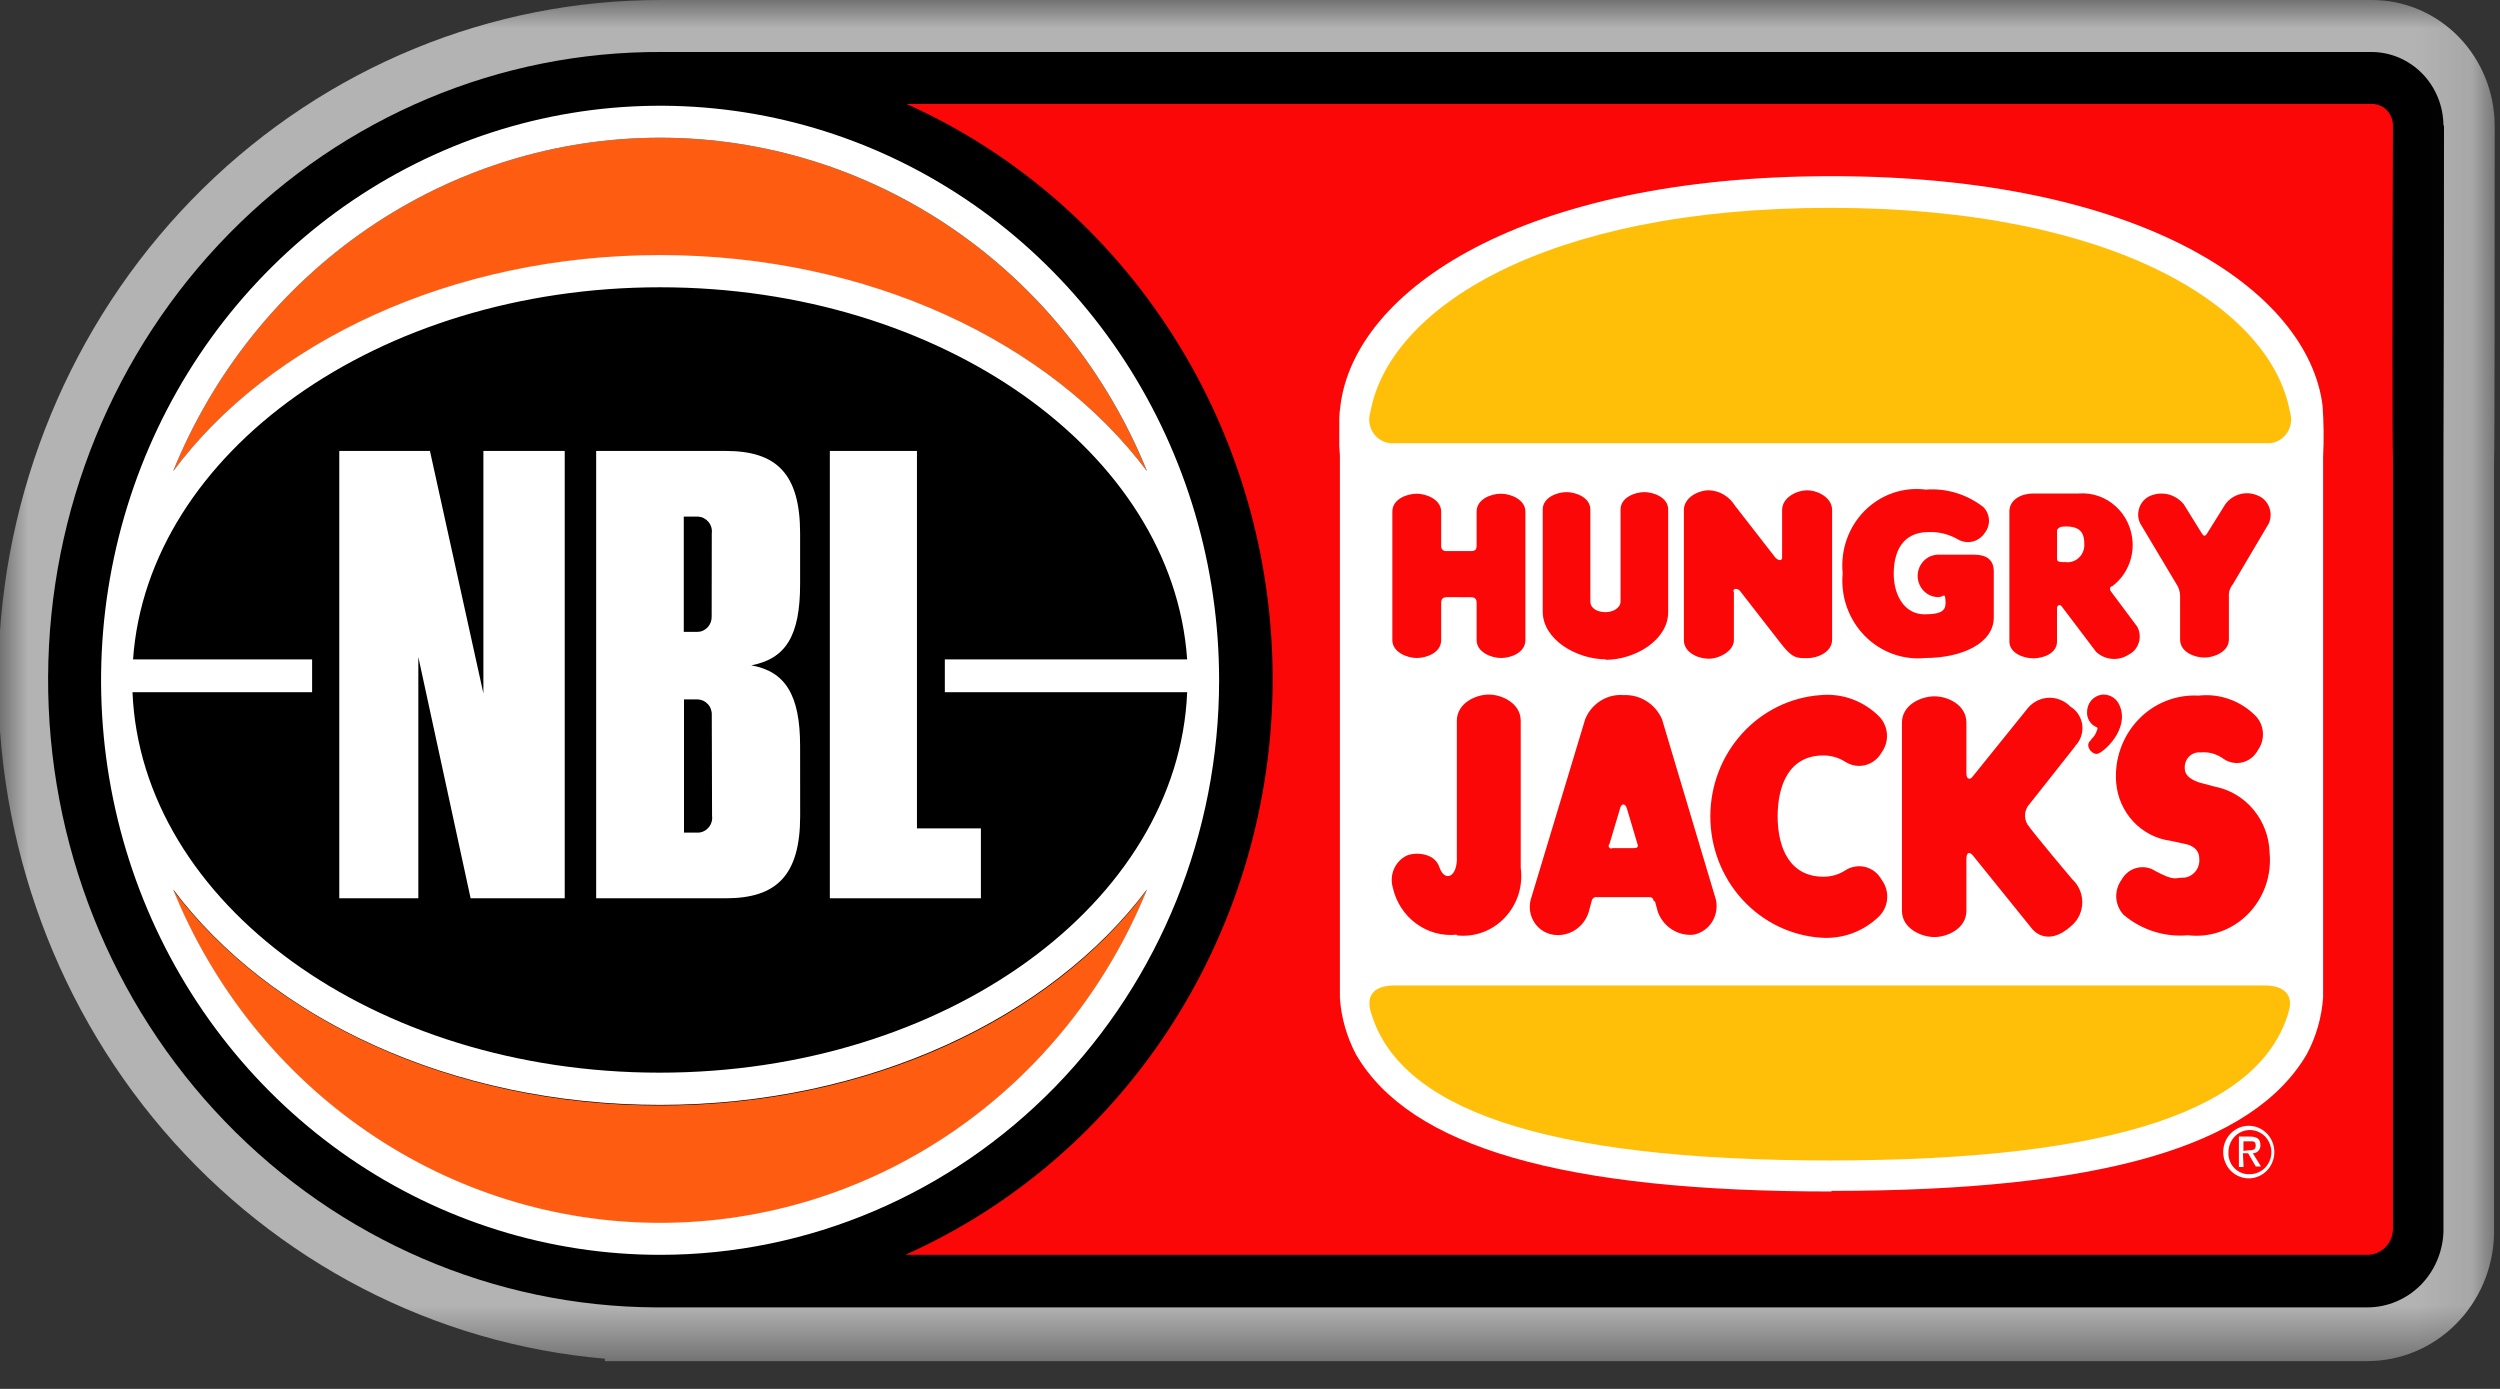
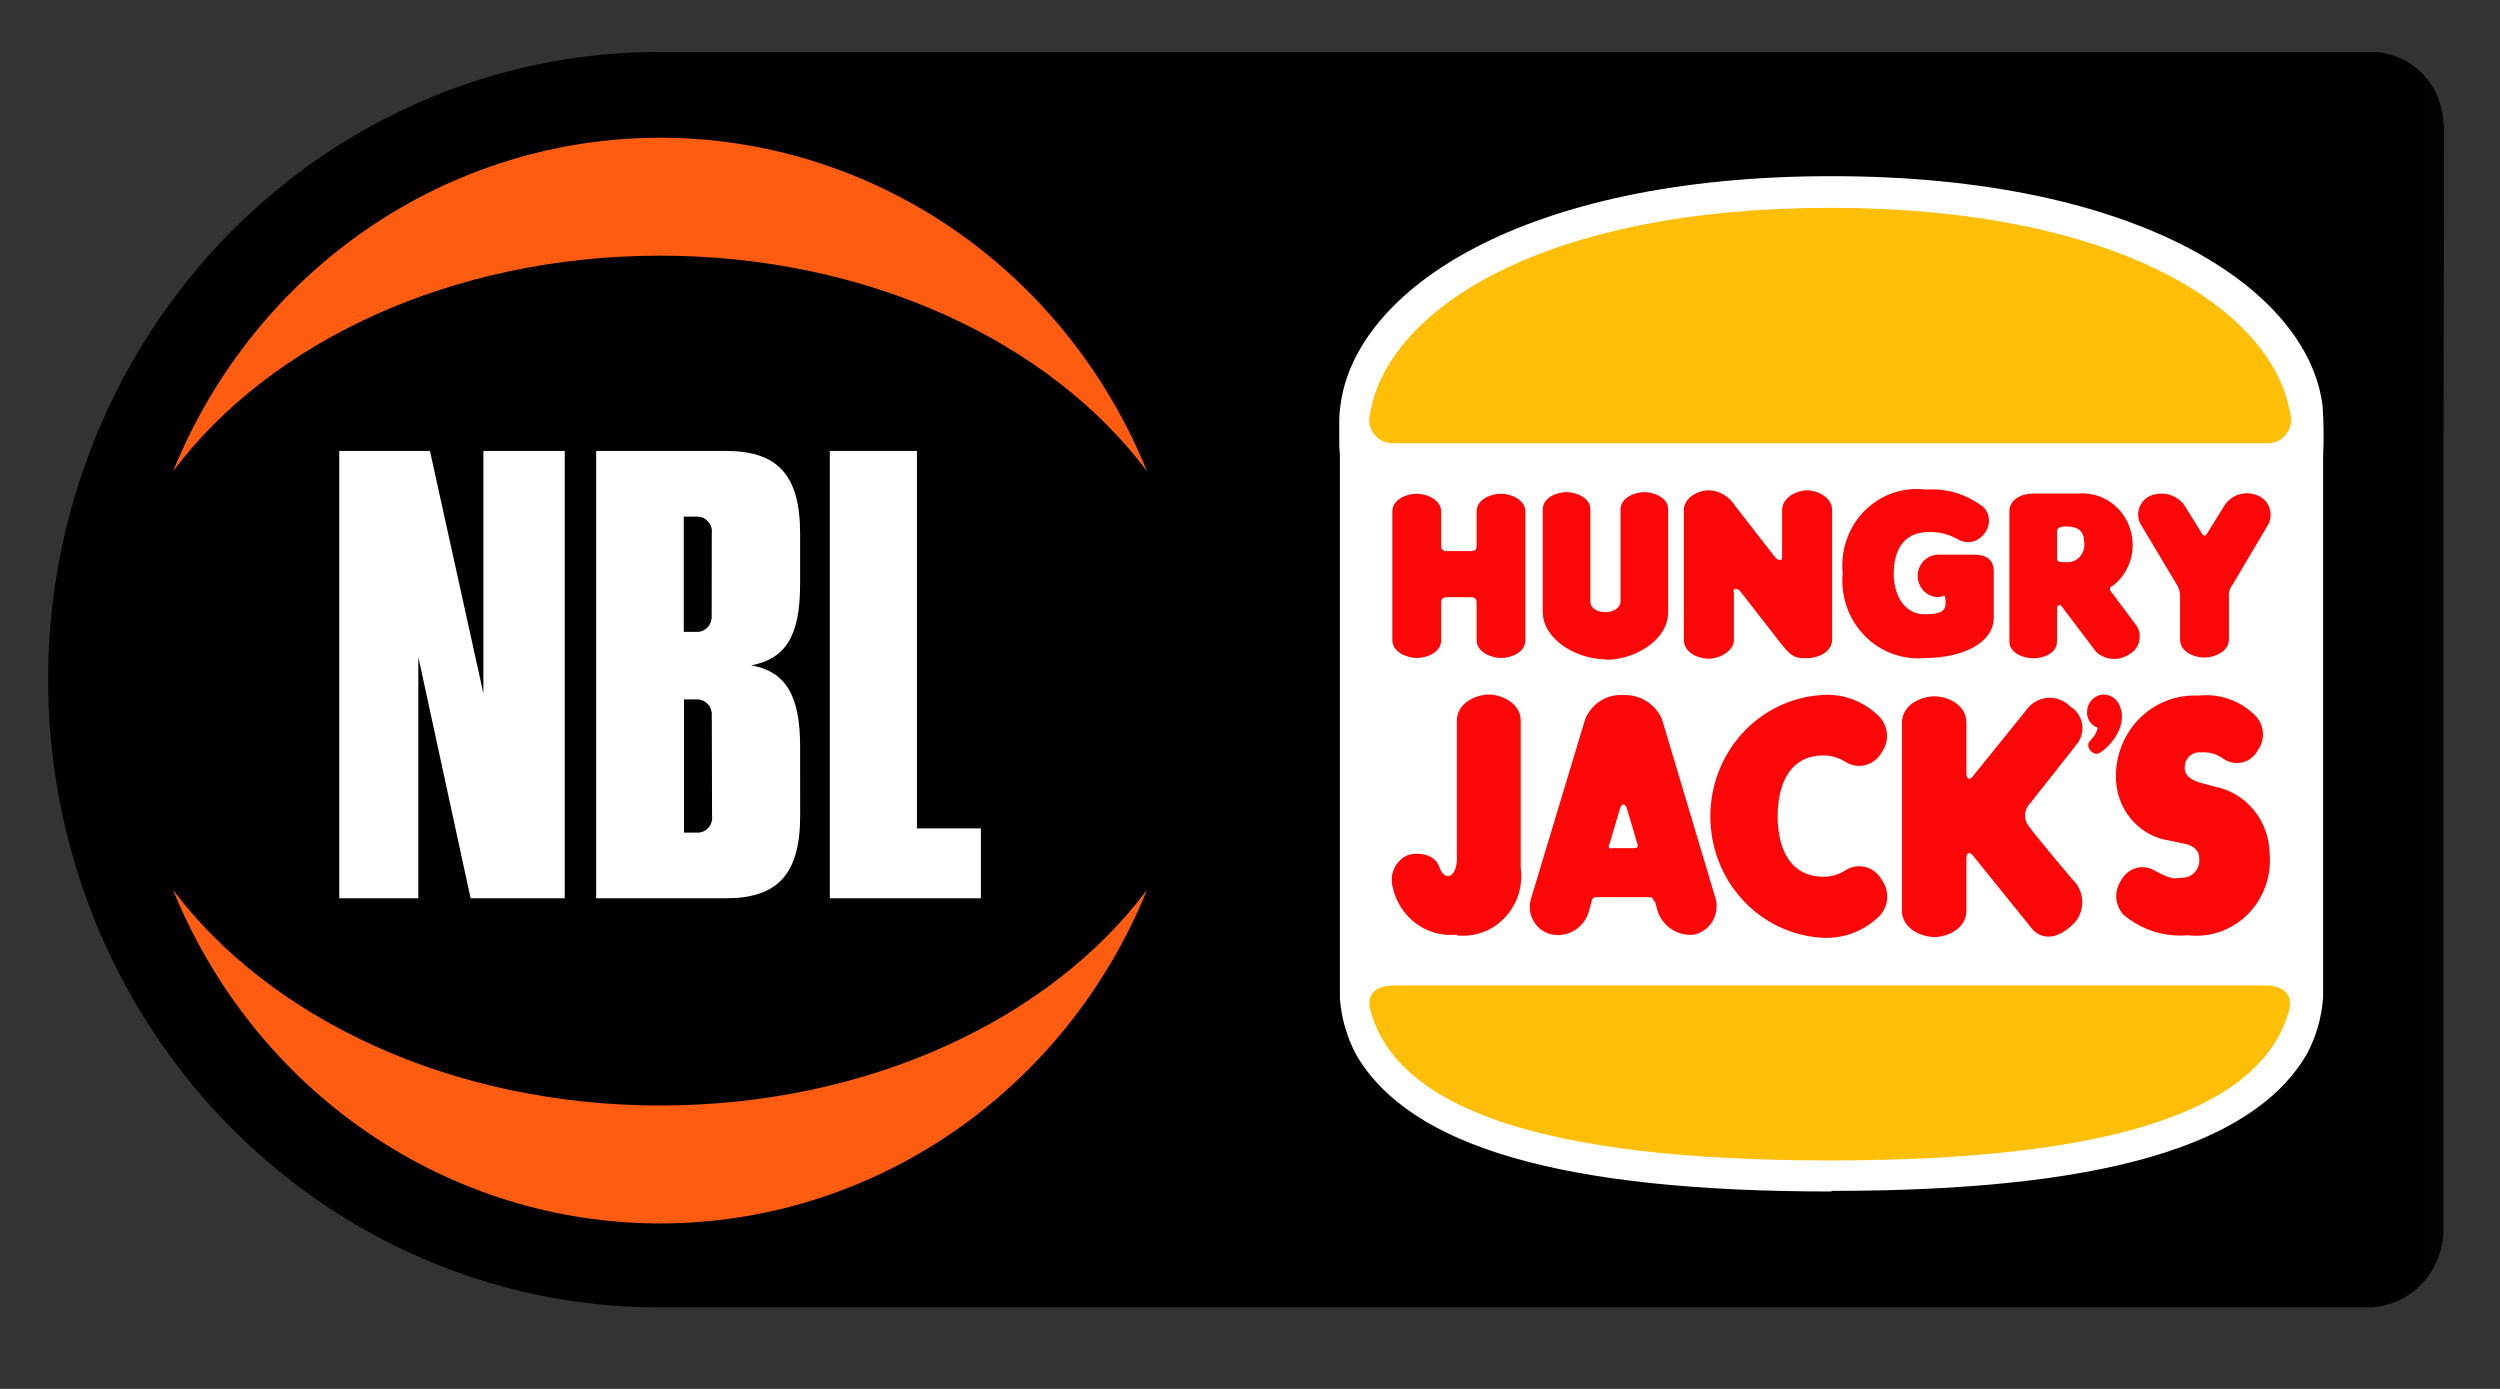
<svg xmlns="http://www.w3.org/2000/svg" width="45" height="25" viewBox="0 0 45 25" fill="none">
  <rect x="0" y="0" width="45" height="25" fill="#333333" stroke="none" />
  <g clip-path="url(#clip0_6638_12834)">
    <mask id="mask0_6638_12834" style="mask-type:luminance" maskUnits="userSpaceOnUse" x="-1" y="0" width="46" height="25">
      <path d="M44.901 0H-0.004V24.501H44.901V0Z" fill="white" />
    </mask>
    <g mask="url(#mask0_6638_12834)">
-       <path d="M44.904 2.258C44.904 4.591 44.904 8.116 44.893 8.289V22.232C44.874 22.84 44.625 23.417 44.2 23.84C43.774 24.264 43.205 24.5 42.613 24.5H10.888V24.457C7.822 24.192 4.974 22.718 2.941 20.345C0.908 17.972 -0.154 14.882 -0.021 11.723C0.111 8.563 1.427 5.579 3.652 3.394C5.876 1.209 8.836 -0.007 11.913 3.0058e-05H42.697C43.282 3.0058e-05 43.843 0.239 44.257 0.664C44.671 1.09 44.904 1.667 44.904 2.268" fill="#B3B3B3" />
      <path d="M43.982 2.258C43.979 1.908 43.843 1.573 43.602 1.326C43.361 1.079 43.036 0.939 42.696 0.936H11.912C8.996 0.921 6.195 2.098 4.123 4.207C2.052 6.316 0.88 9.184 0.866 12.181C0.852 15.177 1.997 18.057 4.049 20.186C6.101 22.315 8.892 23.519 11.807 23.533H42.612C42.966 23.533 43.307 23.392 43.563 23.14C43.818 22.887 43.968 22.542 43.982 22.178V8.248C43.982 8.13 43.992 5.431 43.992 2.26" fill="black" />
-       <path d="M43.073 2.258C43.073 2.155 43.034 2.057 42.963 1.984C42.892 1.911 42.797 1.871 42.697 1.871H16.317C18.278 2.751 19.946 4.201 21.117 6.043C22.288 7.884 22.91 10.036 22.908 12.236C22.906 14.435 22.279 16.587 21.105 18.425C19.93 20.264 18.259 21.71 16.296 22.587H42.613C42.731 22.587 42.846 22.54 42.931 22.456C43.017 22.372 43.068 22.257 43.073 22.136V8.224C43.063 8.041 43.063 5.461 43.073 2.258Z" fill="#FC0707" />
      <path d="M11.88 19.899C8.125 19.899 4.851 18.33 3.115 16.018C3.837 17.796 5.054 19.315 6.614 20.383C8.174 21.452 10.006 22.022 11.881 22.022C13.755 22.022 15.588 21.452 17.148 20.383C18.707 19.315 19.925 17.796 20.646 16.018C18.91 18.34 15.636 19.899 11.88 19.899Z" fill="#FE5C10" />
      <path d="M3.116 8.483C4.852 6.161 8.126 4.602 11.881 4.602C15.636 4.602 18.91 6.161 20.646 8.483C19.925 6.704 18.707 5.186 17.148 4.117C15.588 3.049 13.755 2.479 11.881 2.479C10.006 2.479 8.174 3.049 6.614 4.117C5.054 5.186 3.837 6.704 3.116 8.483Z" fill="#FE5C10" />
-       <path d="M21.944 12.245C21.944 10.2 21.354 8.2 20.248 6.499C19.143 4.799 17.571 3.473 15.732 2.69C13.894 1.908 11.87 1.703 9.919 2.102C7.967 2.501 6.174 3.486 4.767 4.932C3.359 6.379 2.401 8.221 2.013 10.227C1.624 12.233 1.824 14.313 2.585 16.203C3.347 18.092 4.637 19.708 6.291 20.844C7.946 21.98 9.892 22.587 11.882 22.587C14.55 22.587 17.11 21.497 18.997 19.558C20.884 17.618 21.944 14.988 21.944 12.245ZM3.116 16.008C4.853 18.329 8.127 19.888 11.882 19.888C15.637 19.888 18.911 18.319 20.647 16.008C19.925 17.786 18.708 19.305 17.148 20.373C15.588 21.441 13.756 22.011 11.881 22.011C10.007 22.011 8.174 21.441 6.615 20.373C5.055 19.305 3.837 17.786 3.116 16.008M20.647 8.483C18.911 6.161 15.637 4.591 11.882 4.591C8.127 4.591 4.842 6.16 3.116 8.483C3.838 6.704 5.055 5.186 6.615 4.117C8.175 3.049 10.008 2.479 11.882 2.479C13.757 2.479 15.589 3.049 17.149 4.117C18.709 5.186 19.925 6.704 20.647 8.483ZM21.369 11.869H17.007V12.46H21.369C21.212 16.255 17.018 19.308 11.872 19.308C6.726 19.308 2.542 16.255 2.385 12.46H5.618V11.869H2.395C2.656 8.149 6.809 5.171 11.881 5.171C16.953 5.171 21.107 8.138 21.368 11.859" fill="white" />
      <path d="M7.53 11.826V16.169H6.107V8.117H7.739L8.701 12.482V8.117H10.165V16.169H8.471L7.53 11.826Z" fill="white" />
      <path d="M14.403 14.686C14.403 15.761 13.974 16.169 13.065 16.169H10.731V8.117H13.064C13.976 8.117 14.402 8.526 14.402 9.601V10.514C14.402 11.452 14.14 11.858 13.523 11.976C14.131 12.084 14.402 12.503 14.402 13.428L14.403 14.686ZM12.812 9.601C12.817 9.564 12.814 9.527 12.804 9.492C12.794 9.457 12.777 9.424 12.754 9.396C12.731 9.368 12.703 9.345 12.671 9.328C12.639 9.311 12.605 9.302 12.569 9.299H12.308V11.374H12.559C12.593 11.373 12.627 11.365 12.658 11.35C12.689 11.335 12.717 11.314 12.741 11.288C12.764 11.262 12.782 11.232 12.794 11.199C12.806 11.165 12.811 11.13 12.81 11.095L12.812 9.601ZM12.812 12.869C12.814 12.834 12.808 12.798 12.796 12.765C12.785 12.732 12.767 12.701 12.743 12.676C12.72 12.65 12.692 12.629 12.661 12.614C12.629 12.599 12.596 12.591 12.561 12.589H12.312V14.987H12.574C12.61 14.985 12.644 14.975 12.676 14.958C12.708 14.942 12.736 14.918 12.759 14.89C12.782 14.862 12.799 14.829 12.809 14.794C12.819 14.759 12.822 14.722 12.817 14.686L12.812 12.869Z" fill="white" />
      <path d="M14.937 8.117H16.505V14.911H17.656V16.169H14.937V8.117Z" fill="white" />
      <path d="M32.967 21.447C28.134 21.447 25.383 20.651 24.411 18.985C24.243 18.67 24.143 18.322 24.118 17.964V8.234C24.118 8.234 24.118 8.148 24.107 8.029V7.535C24.109 7.456 24.116 7.377 24.128 7.299C24.39 5.224 27.392 3.171 32.967 3.171C38.542 3.171 41.541 5.224 41.806 7.299C41.828 7.606 41.831 7.915 41.816 8.223V17.953C41.791 18.311 41.691 18.66 41.523 18.974C40.55 20.641 37.799 21.436 32.967 21.436" fill="white" />
-       <path d="M40.478 20.705C40.539 20.705 40.603 20.705 40.603 20.619C40.603 20.532 40.542 20.544 40.488 20.544H40.382V20.716L40.478 20.705ZM40.384 21.006H40.3V20.458H40.499C40.624 20.458 40.687 20.501 40.687 20.609C40.688 20.628 40.686 20.647 40.68 20.666C40.674 20.684 40.664 20.701 40.651 20.715C40.638 20.729 40.623 20.74 40.605 20.748C40.588 20.756 40.57 20.759 40.551 20.759L40.697 20.996H40.603L40.467 20.759H40.373L40.384 21.006ZM40.488 21.135C40.565 21.137 40.641 21.116 40.706 21.073C40.771 21.031 40.822 20.97 40.853 20.897C40.884 20.825 40.893 20.744 40.879 20.667C40.865 20.589 40.829 20.517 40.776 20.46C40.722 20.404 40.653 20.365 40.578 20.349C40.503 20.332 40.424 20.34 40.353 20.369C40.282 20.399 40.221 20.45 40.178 20.516C40.135 20.581 40.112 20.659 40.112 20.738C40.109 20.79 40.116 20.842 40.134 20.891C40.152 20.94 40.179 20.984 40.215 21.022C40.25 21.059 40.293 21.089 40.34 21.108C40.387 21.128 40.438 21.137 40.488 21.135ZM40.018 20.738C40.017 20.628 40.054 20.522 40.121 20.438C40.189 20.353 40.282 20.295 40.387 20.273C40.491 20.252 40.599 20.268 40.693 20.319C40.787 20.37 40.861 20.453 40.902 20.553C40.943 20.654 40.95 20.766 40.919 20.871C40.889 20.976 40.825 21.067 40.737 21.128C40.649 21.19 40.543 21.218 40.438 21.209C40.332 21.199 40.232 21.152 40.156 21.076C40.112 21.032 40.078 20.979 40.054 20.921C40.03 20.863 40.018 20.8 40.018 20.738Z" fill="white" />
      <path d="M32.934 20.888C38.111 20.888 40.737 19.951 41.208 18.168C41.281 17.846 41.03 17.738 40.769 17.738H25.102C24.84 17.738 24.589 17.835 24.662 18.168C25.133 19.953 27.758 20.888 32.936 20.888" fill="#FFBF09" />
      <path d="M32.943 3.741C27.766 3.741 25.005 5.569 24.669 7.407C24.646 7.475 24.64 7.549 24.651 7.621C24.663 7.692 24.692 7.76 24.736 7.817C24.78 7.873 24.837 7.918 24.902 7.946C24.967 7.974 25.038 7.985 25.108 7.977H40.778C40.848 7.985 40.919 7.974 40.984 7.946C41.049 7.918 41.106 7.873 41.15 7.817C41.194 7.76 41.223 7.692 41.235 7.621C41.246 7.549 41.24 7.475 41.217 7.407C40.882 5.569 38.121 3.741 32.943 3.741Z" fill="#FFBF09" />
      <path d="M39.639 9.611L39.305 9.073C39.237 8.992 39.147 8.933 39.047 8.904C38.946 8.875 38.839 8.878 38.74 8.912C38.691 8.927 38.646 8.953 38.608 8.987C38.569 9.022 38.539 9.065 38.518 9.113C38.497 9.161 38.487 9.213 38.487 9.265C38.487 9.318 38.499 9.369 38.521 9.417L39.169 10.502C39.216 10.568 39.241 10.647 39.242 10.728V11.513C39.242 11.739 39.503 11.836 39.681 11.836C39.858 11.836 40.12 11.728 40.12 11.513V10.739C40.114 10.657 40.141 10.576 40.193 10.514L40.841 9.418C40.861 9.37 40.871 9.318 40.871 9.266C40.871 9.214 40.86 9.163 40.84 9.115C40.819 9.068 40.789 9.025 40.751 8.99C40.714 8.955 40.67 8.929 40.622 8.913C40.523 8.873 40.415 8.868 40.313 8.897C40.211 8.926 40.121 8.988 40.057 9.074L39.722 9.611C39.691 9.654 39.67 9.654 39.638 9.611M37.641 13.32C37.515 13.406 37.641 13.578 37.745 13.57C37.85 13.562 38.341 13.129 38.153 12.699C38.13 12.642 38.091 12.593 38.041 12.558C37.991 12.523 37.932 12.504 37.872 12.502C37.793 12.502 37.717 12.534 37.66 12.59C37.604 12.646 37.571 12.723 37.568 12.804C37.562 12.861 37.575 12.919 37.603 12.969C37.631 13.019 37.673 13.059 37.725 13.083C37.767 13.094 37.756 13.126 37.745 13.146C37.727 13.209 37.69 13.265 37.641 13.307M39.398 16.833C38.976 16.875 38.555 16.744 38.226 16.468C38.148 16.385 38.101 16.277 38.093 16.163C38.086 16.048 38.118 15.935 38.184 15.842C38.213 15.788 38.252 15.741 38.299 15.703C38.346 15.665 38.401 15.638 38.459 15.623C38.517 15.608 38.577 15.605 38.636 15.615C38.695 15.625 38.751 15.648 38.801 15.681C39.147 15.864 39.147 15.799 39.282 15.799C39.325 15.8 39.367 15.791 39.406 15.773C39.445 15.755 39.48 15.729 39.509 15.697C39.538 15.665 39.559 15.626 39.573 15.585C39.586 15.543 39.591 15.499 39.587 15.456C39.587 15.273 39.43 15.206 39.315 15.187L39.064 15.133C38.81 15.099 38.576 14.977 38.399 14.788C38.222 14.598 38.113 14.352 38.091 14.091C38.074 13.884 38.1 13.676 38.169 13.48C38.237 13.285 38.345 13.107 38.486 12.958C38.626 12.809 38.797 12.693 38.985 12.618C39.173 12.543 39.375 12.51 39.576 12.521C39.763 12.5 39.952 12.522 40.129 12.585C40.306 12.648 40.468 12.751 40.602 12.887C40.678 12.967 40.725 13.073 40.732 13.185C40.74 13.297 40.709 13.409 40.644 13.499C40.615 13.554 40.577 13.602 40.529 13.64C40.482 13.678 40.428 13.706 40.37 13.721C40.312 13.736 40.251 13.739 40.192 13.728C40.133 13.718 40.076 13.695 40.026 13.661C39.905 13.571 39.757 13.529 39.608 13.543C39.57 13.539 39.532 13.545 39.496 13.558C39.461 13.572 39.428 13.593 39.401 13.62C39.375 13.648 39.354 13.681 39.341 13.718C39.328 13.755 39.323 13.794 39.326 13.832C39.326 13.983 39.483 14.047 39.577 14.082L39.859 14.158C40.133 14.209 40.381 14.356 40.562 14.573C40.743 14.79 40.846 15.065 40.853 15.351C40.872 15.553 40.847 15.758 40.779 15.949C40.711 16.14 40.603 16.313 40.461 16.456C40.32 16.598 40.149 16.706 39.962 16.771C39.774 16.837 39.575 16.858 39.378 16.834M37.359 13.426L36.534 14.47C36.489 14.518 36.46 14.579 36.452 14.646C36.445 14.712 36.459 14.778 36.492 14.836C36.617 15.018 37.298 15.824 37.298 15.824C37.356 15.877 37.403 15.942 37.434 16.015C37.466 16.087 37.482 16.166 37.481 16.246C37.48 16.326 37.462 16.405 37.429 16.477C37.395 16.549 37.347 16.612 37.287 16.663C36.837 17.072 36.576 16.717 36.576 16.717L35.5 15.384C35.5 15.384 35.395 15.276 35.395 15.47V16.394C35.395 16.717 35.05 16.867 34.82 16.867C34.59 16.867 34.235 16.717 34.235 16.394V13.008C34.235 12.685 34.58 12.534 34.82 12.534C35.06 12.534 35.395 12.685 35.395 13.008V13.921C35.395 14.039 35.468 14.039 35.51 13.975L36.472 12.782C36.517 12.719 36.574 12.666 36.641 12.628C36.707 12.59 36.78 12.567 36.856 12.561C36.931 12.555 37.007 12.566 37.078 12.594C37.15 12.621 37.214 12.664 37.267 12.719C37.325 12.754 37.375 12.802 37.412 12.86C37.449 12.918 37.473 12.984 37.481 13.053C37.489 13.121 37.481 13.191 37.459 13.256C37.437 13.322 37.4 13.381 37.351 13.429M26.223 16.837C26.381 16.855 26.541 16.835 26.691 16.78C26.84 16.725 26.976 16.635 27.086 16.518C27.197 16.401 27.281 16.259 27.331 16.104C27.38 15.949 27.395 15.784 27.373 15.622V12.976C27.373 12.653 27.028 12.502 26.798 12.502C26.568 12.502 26.223 12.653 26.223 12.976V15.405C26.244 15.792 26.003 15.889 25.909 15.609C25.815 15.33 25.438 15.341 25.313 15.405C25.214 15.455 25.135 15.54 25.09 15.645C25.046 15.749 25.039 15.866 25.07 15.975C25.128 16.236 25.277 16.467 25.489 16.623C25.701 16.78 25.961 16.851 26.22 16.824M29.41 15.266H29.024C29.014 15.272 29.003 15.274 28.991 15.272C28.98 15.269 28.97 15.263 28.964 15.253C28.957 15.244 28.954 15.232 28.956 15.22C28.957 15.209 28.963 15.198 28.971 15.191L29.16 14.556C29.181 14.459 29.254 14.449 29.285 14.556L29.474 15.191C29.494 15.244 29.474 15.266 29.413 15.266M29.789 16.223L29.842 16.416C29.89 16.546 29.979 16.657 30.094 16.73C30.209 16.804 30.345 16.837 30.48 16.825C30.547 16.813 30.611 16.787 30.668 16.748C30.726 16.71 30.775 16.66 30.813 16.602C30.851 16.543 30.877 16.478 30.89 16.409C30.903 16.34 30.902 16.269 30.888 16.2L29.915 12.943C29.855 12.808 29.757 12.695 29.634 12.619C29.511 12.542 29.368 12.505 29.224 12.512C29.08 12.5 28.936 12.535 28.812 12.613C28.688 12.69 28.591 12.805 28.534 12.943L27.551 16.2C27.534 16.269 27.532 16.34 27.543 16.41C27.555 16.48 27.581 16.547 27.62 16.606C27.658 16.665 27.708 16.715 27.767 16.752C27.825 16.79 27.891 16.815 27.959 16.825C28.095 16.846 28.234 16.816 28.351 16.741C28.468 16.667 28.555 16.551 28.597 16.416L28.649 16.223C28.651 16.211 28.654 16.2 28.66 16.19C28.665 16.18 28.672 16.172 28.681 16.165C28.69 16.158 28.7 16.153 28.711 16.15C28.721 16.147 28.732 16.146 28.743 16.148H29.685C29.746 16.148 29.758 16.18 29.769 16.223M31.997 14.685C31.997 15.266 32.216 15.781 32.823 15.781C32.964 15.782 33.102 15.741 33.221 15.663C33.274 15.629 33.333 15.607 33.395 15.598C33.457 15.588 33.52 15.591 33.581 15.607C33.641 15.623 33.698 15.652 33.748 15.691C33.797 15.73 33.838 15.779 33.869 15.835C33.941 15.931 33.977 16.05 33.969 16.171C33.962 16.292 33.911 16.406 33.827 16.491C33.687 16.628 33.521 16.733 33.339 16.8C33.157 16.866 32.964 16.893 32.771 16.878C32.233 16.84 31.728 16.594 31.36 16.189C30.991 15.784 30.786 15.25 30.786 14.695C30.786 14.14 30.991 13.607 31.36 13.201C31.728 12.796 32.233 12.55 32.771 12.512C32.964 12.494 33.158 12.519 33.341 12.586C33.523 12.653 33.689 12.76 33.827 12.899C33.908 12.984 33.957 13.095 33.965 13.214C33.973 13.332 33.939 13.45 33.869 13.544C33.838 13.6 33.797 13.649 33.747 13.687C33.697 13.726 33.641 13.755 33.58 13.771C33.52 13.787 33.457 13.79 33.395 13.781C33.334 13.771 33.274 13.749 33.221 13.716C33.102 13.639 32.964 13.598 32.823 13.598C32.206 13.598 31.997 14.125 31.997 14.706V14.685ZM26.045 10.748C25.993 10.748 25.941 10.769 25.941 10.844V11.522C25.941 11.748 25.679 11.844 25.502 11.844C25.324 11.844 25.062 11.737 25.062 11.522V9.209C25.062 8.984 25.324 8.887 25.502 8.887C25.679 8.887 25.941 8.994 25.941 9.209V9.822C25.939 9.835 25.94 9.848 25.944 9.861C25.948 9.873 25.955 9.885 25.965 9.894C25.974 9.904 25.985 9.911 25.997 9.915C26.009 9.919 26.022 9.921 26.035 9.919H26.485C26.546 9.919 26.579 9.898 26.579 9.822V9.209C26.579 8.984 26.841 8.887 27.018 8.887C27.196 8.887 27.457 8.994 27.457 9.209V11.522C27.457 11.748 27.196 11.844 27.018 11.844C26.841 11.844 26.579 11.737 26.579 11.522V10.847C26.579 10.772 26.537 10.75 26.475 10.75L26.045 10.748ZM34.905 10.748C34.855 10.75 34.805 10.741 34.758 10.723C34.711 10.705 34.669 10.677 34.632 10.641C34.596 10.606 34.568 10.563 34.548 10.516C34.528 10.468 34.518 10.417 34.518 10.366C34.518 10.315 34.528 10.264 34.548 10.216C34.568 10.169 34.596 10.126 34.632 10.091C34.669 10.055 34.711 10.027 34.758 10.009C34.805 9.991 34.855 9.982 34.905 9.984H35.532C35.752 9.984 35.888 10.071 35.888 10.286V11.113C35.888 11.586 35.303 11.844 34.654 11.844C34.454 11.864 34.252 11.838 34.063 11.768C33.874 11.698 33.703 11.587 33.561 11.441C33.419 11.295 33.31 11.118 33.242 10.924C33.174 10.73 33.149 10.523 33.168 10.318C33.148 10.112 33.172 9.904 33.241 9.71C33.309 9.515 33.419 9.339 33.563 9.194C33.707 9.05 33.88 8.94 34.071 8.874C34.262 8.808 34.464 8.787 34.664 8.813C35.034 8.784 35.401 8.896 35.698 9.125C35.758 9.184 35.795 9.264 35.801 9.35C35.807 9.436 35.781 9.52 35.729 9.588C35.678 9.668 35.598 9.726 35.507 9.748C35.415 9.77 35.319 9.755 35.238 9.706C35.078 9.615 34.898 9.57 34.715 9.577C34.244 9.577 34.087 9.932 34.087 10.327C34.087 10.722 34.286 11.058 34.642 11.058C34.998 11.058 35.029 10.961 35.019 10.808C35.008 10.655 34.987 10.746 34.904 10.746M37.194 10.121C37.237 10.123 37.279 10.117 37.319 10.102C37.359 10.087 37.395 10.064 37.426 10.033C37.457 10.003 37.481 9.966 37.496 9.926C37.512 9.885 37.52 9.842 37.518 9.798C37.518 9.604 37.458 9.476 37.184 9.476C37.079 9.476 37.059 9.497 37.027 9.538V10.065C37.027 10.119 37.088 10.119 37.205 10.119M38.01 10.549C37.968 10.581 37.978 10.602 37.989 10.635L38.47 11.28C38.494 11.323 38.508 11.371 38.513 11.421C38.518 11.47 38.513 11.52 38.498 11.568C38.483 11.615 38.459 11.659 38.428 11.696C38.396 11.733 38.357 11.764 38.313 11.785C38.223 11.843 38.117 11.869 38.012 11.859C37.906 11.85 37.806 11.805 37.728 11.731L37.11 10.914C37.079 10.871 37.026 10.893 37.026 10.947V11.549C37.026 11.764 36.775 11.85 36.598 11.85C36.42 11.85 36.169 11.753 36.169 11.549V9.205C36.169 8.99 36.389 8.883 36.598 8.883H37.414C37.534 8.873 37.656 8.889 37.77 8.928C37.885 8.967 37.99 9.03 38.081 9.112C38.172 9.194 38.246 9.294 38.298 9.406C38.351 9.518 38.381 9.64 38.387 9.764C38.395 9.918 38.364 10.072 38.298 10.211C38.233 10.351 38.133 10.47 38.01 10.559M28.897 11.877C29.431 11.877 30.027 11.523 30.027 11.018V9.17C30.027 8.955 29.766 8.858 29.598 8.858C29.431 8.858 29.17 8.954 29.17 9.17V10.826C29.17 10.944 29.034 11.019 28.898 11.019C28.762 11.019 28.626 10.957 28.626 10.826V9.17C28.626 8.955 28.365 8.858 28.197 8.858C28.03 8.858 27.769 8.954 27.769 9.17V11.008C27.769 11.513 28.377 11.868 28.909 11.868M31.21 10.653V11.524C31.21 11.717 30.948 11.857 30.76 11.857C30.571 11.857 30.31 11.749 30.31 11.524V9.18C30.31 8.954 30.571 8.825 30.76 8.825C30.855 8.828 30.947 8.855 31.029 8.904C31.111 8.953 31.181 9.022 31.231 9.104L31.942 10.018C31.994 10.093 32.078 10.104 32.078 10.039V9.181C32.078 8.955 32.34 8.826 32.528 8.826C32.717 8.826 32.978 8.954 32.978 9.181V11.514C32.978 11.739 32.717 11.847 32.528 11.847C32.34 11.847 32.267 11.847 32.078 11.611L31.325 10.643C31.284 10.589 31.2 10.581 31.2 10.643" fill="#FC0707" />
    </g>
  </g>
  <defs>
    <clipPath id="clip0_6638_12834">
      <rect width="45" height="25" fill="white" />
    </clipPath>
  </defs>
</svg>